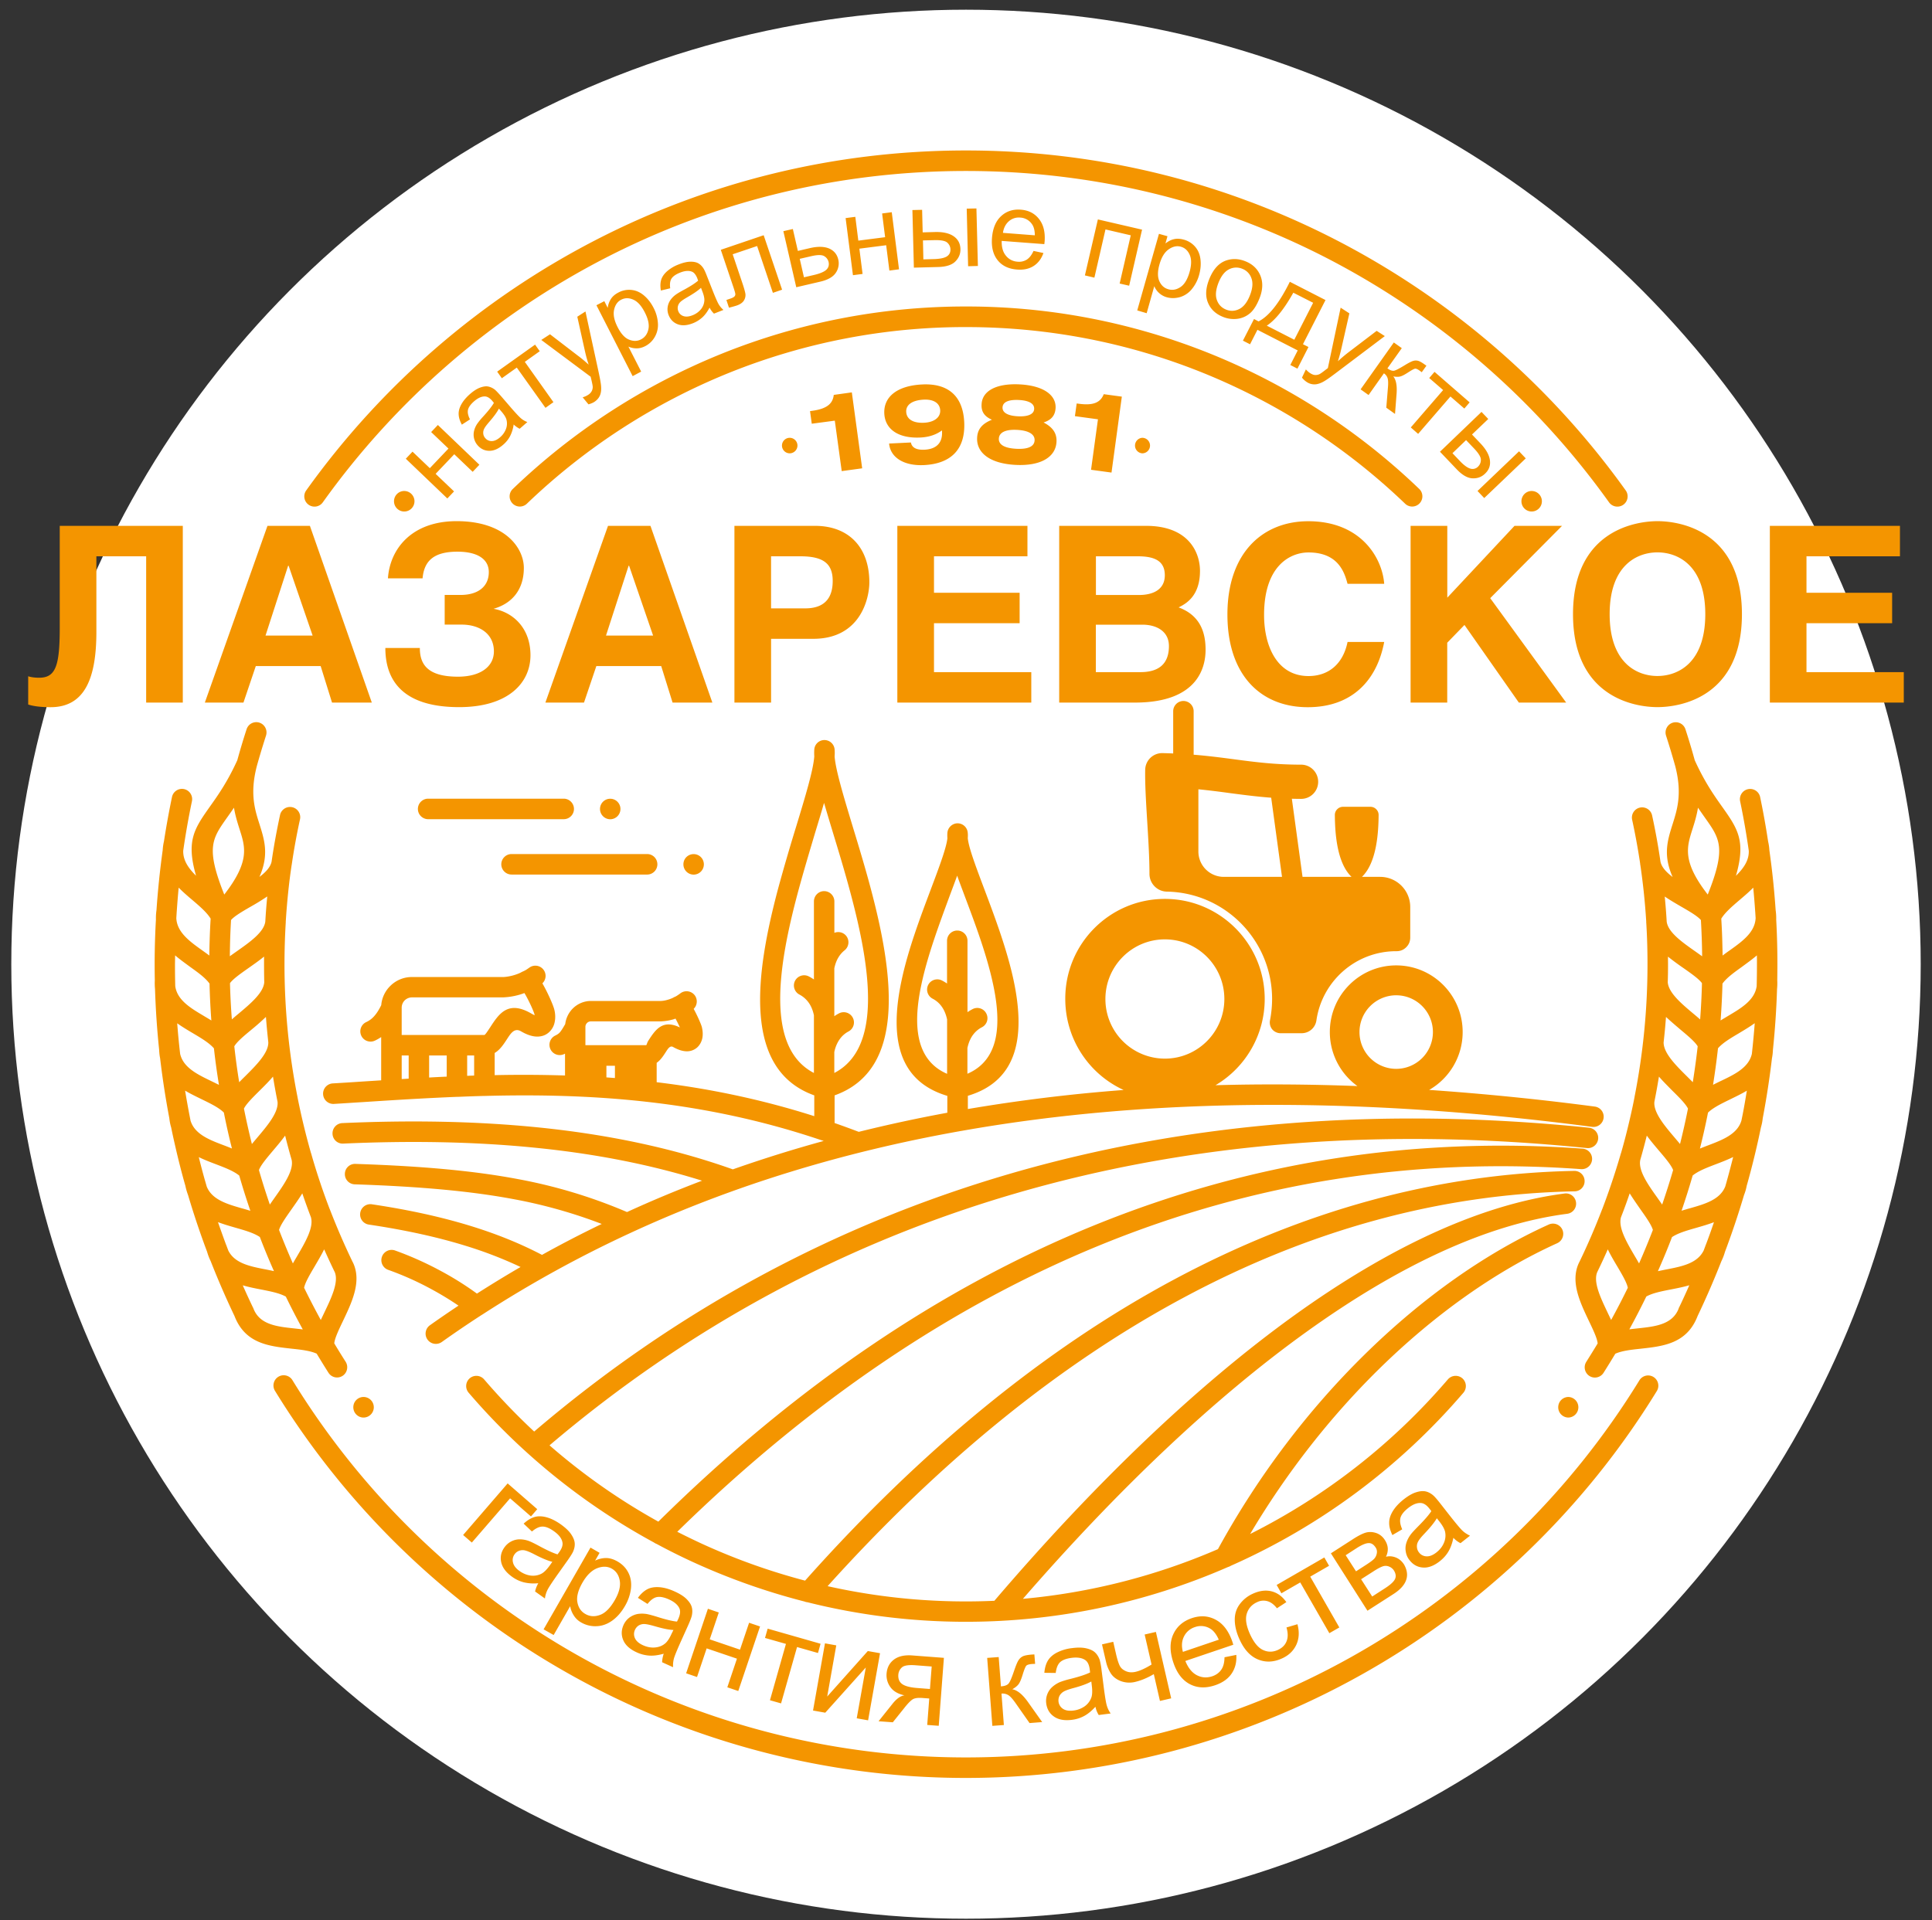
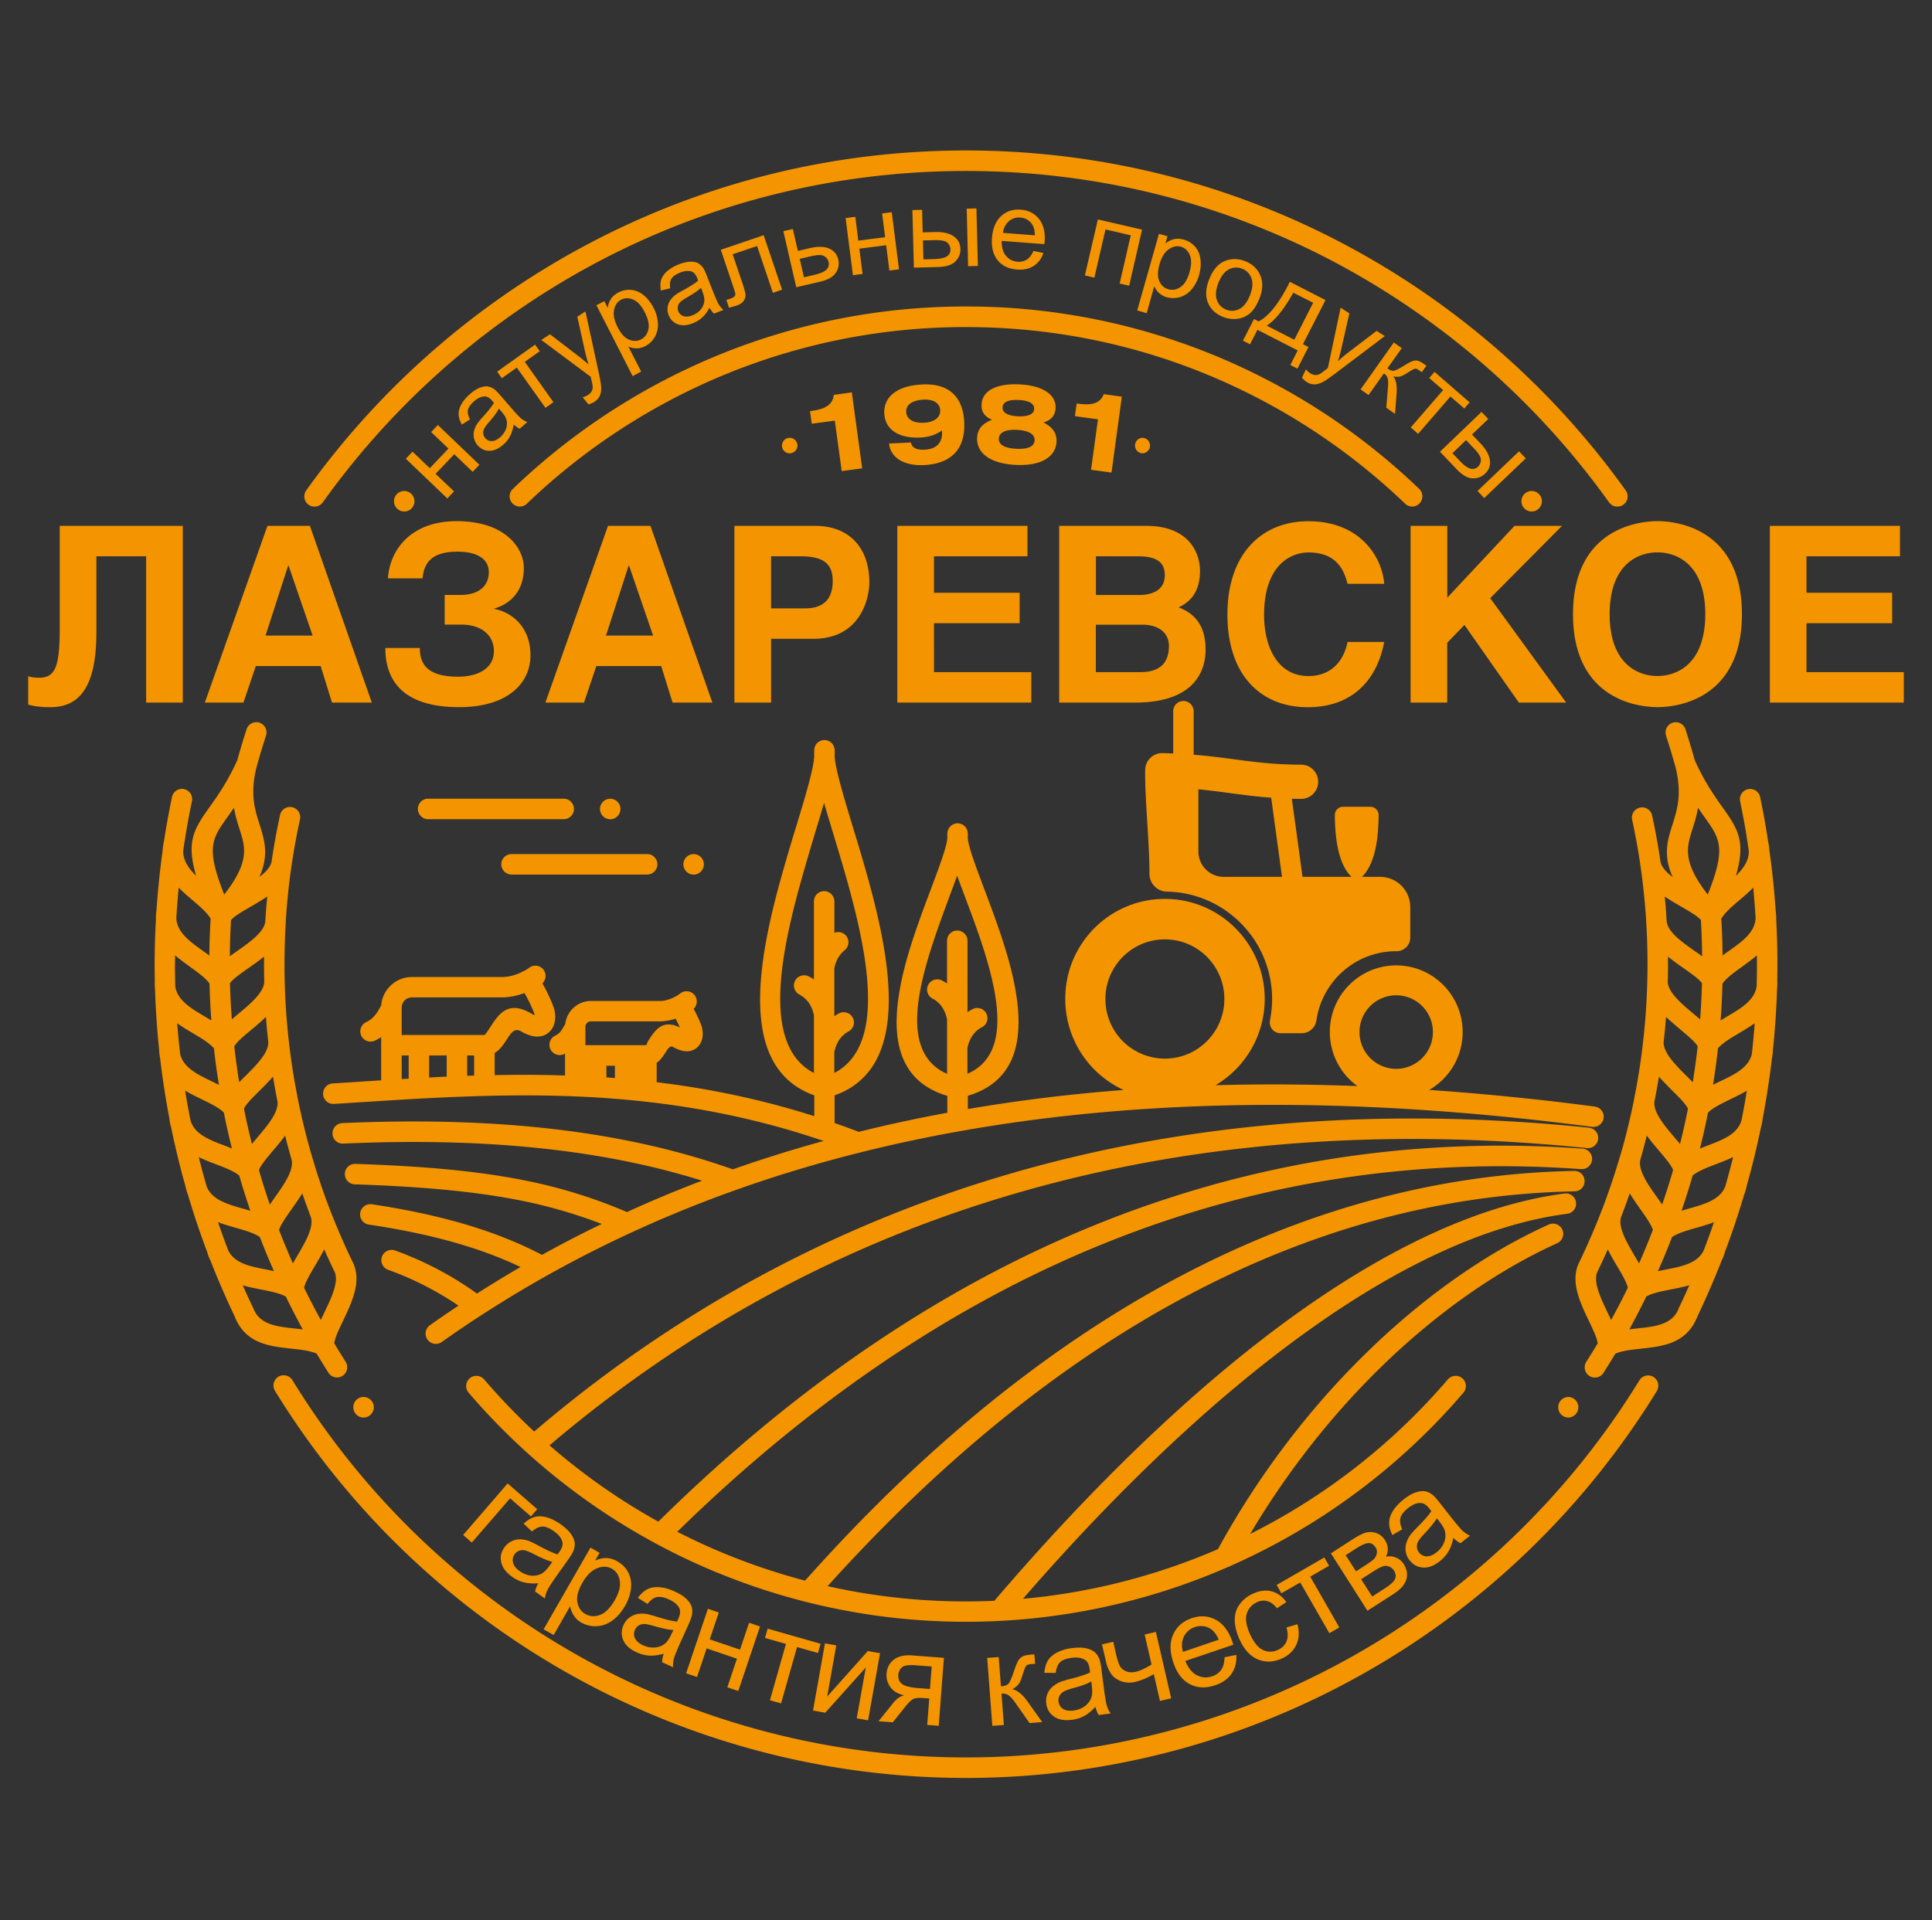
<svg xmlns="http://www.w3.org/2000/svg" width="170" height="169" viewBox="0 0 170 169" fill="none">
  <rect x="0" y="0" width="170" height="169" fill="#333333" stroke="none" />
-   <circle cx="85" cy="84.86" r="84.006" fill="#fff" />
  <path fill-rule="evenodd" clip-rule="evenodd" d="M24.02 101.271c.362-.425.737-.869 1.069-1.325.178.715.368 1.423.571 2.126.209.93-.682 2.193-1.48 3.32a84.05 84.05 0 0 0-.436.622 62.166 62.166 0 0 1-.928-2.926l-.03-.111c.153-.425.675-1.041 1.234-1.706Zm2.58 3.757c.24.703.491 1.399.755 2.089.276.905-.503 2.23-1.204 3.425-.129.221-.258.437-.38.653a67.739 67.739 0 0 1-1.217-2.945c.123-.437.59-1.096 1.088-1.805.325-.462.657-.93.958-1.417Zm2.843 6.906.013.025c.362.88-.301 2.273-.903 3.529-.11.234-.221.462-.326.684a72.237 72.237 0 0 1-1.468-2.834c.086-.449.492-1.145.934-1.891.282-.48.577-.979.83-1.491.3.666.601 1.325.92 1.978Zm-8.082 1.189c.528.154 1.08.265 1.627.369.811.161 1.61.315 2.162.623.473.973.97 1.934 1.493 2.889-.264-.037-.522-.062-.793-.093-1.48-.16-3.01-.326-3.55-1.749-.012-.043-.037-.08-.055-.117a68.33 68.33 0 0 1-.884-1.922Zm1.486-17.138c.4-.394.805-.8 1.173-1.231.123.739.252 1.472.4 2.205.104.93-.885 2.1-1.77 3.148-.165.197-.331.388-.485.579a67.503 67.503 0 0 1-.7-3.117c.197-.407.768-.974 1.382-1.584ZM19.18 107.56c.516.197 1.057.351 1.591.505.792.228 1.572.45 2.094.807a59.72 59.72 0 0 0 1.241 3c-.258-.055-.516-.111-.78-.16-1.32-.259-2.678-.523-3.237-1.651l-.153-.406a.754.754 0 0 0-.05-.124 109.69 109.69 0 0 1-.706-1.971Zm2.948-16.94A21.8 21.8 0 0 0 23.4 89.5c.055.745.129 1.49.209 2.236.018.936-1.063 2.014-2.027 2.975a24.55 24.55 0 0 0-.535.536 60.066 60.066 0 0 1-.43-3.16c.228-.4.848-.918 1.511-1.466Zm-4.637 11.218c.492.24 1.02.443 1.542.64.774.296 1.53.585 2.02.986l.037.129c.29.998.602 1.984.94 2.969-.252-.074-.504-.154-.762-.221-1.283-.37-2.61-.752-3.077-1.91l-.129-.45c-.006-.031-.018-.061-.03-.098a63.654 63.654 0 0 1-.54-2.045Zm-1.204-5.852c.473.283.977.523 1.48.77.744.363 1.475.714 1.93 1.158a61.07 61.07 0 0 0 .712 3.166c-.24-.099-.492-.197-.737-.29-1.253-.474-2.537-.967-2.905-2.156l-.105-.542a84.25 84.25 0 0 1-.375-2.106Zm3.95-9.456c.264-.37.92-.832 1.627-1.33.455-.321.928-.648 1.37-1.011v.66c0 .529.006 1.065.018 1.595-.067.936-1.228 1.903-2.278 2.784-.197.16-.387.326-.572.487a60.695 60.695 0 0 1-.165-3.185Zm-4.644 3.53c.449.32.934.61 1.413.893.706.419 1.4.831 1.818 1.312a62.32 62.32 0 0 0 .442 3.215 59.196 59.196 0 0 0-.712-.35c-1.198-.58-2.426-1.177-2.703-2.379a65.323 65.323 0 0 1-.258-2.692Zm4.736-9.087c.295-.344.989-.751 1.738-1.182a20.81 20.81 0 0 0 1.45-.894c-.074.74-.13 1.473-.172 2.206-.117.942-1.376 1.823-2.506 2.618-.21.148-.418.295-.615.437a89.9 89.9 0 0 1 .025-1.386 64.47 64.47 0 0 1 .08-1.799Zm-4.92 3.111c.418.358.878.684 1.327 1.017.67.48 1.326.948 1.701 1.466a64.1 64.1 0 0 0 .16 3.246c-.221-.142-.449-.27-.682-.413-1.142-.677-2.322-1.38-2.494-2.605a67.944 67.944 0 0 1-.024-1.94c.006-.253.006-.512.012-.77Zm.313-5.963c.387.395.811.758 1.241 1.122.627.535 1.24 1.065 1.572 1.607a57.25 57.25 0 0 0-.086 1.873c-.018.487-.024.942-.03 1.374-.21-.16-.43-.315-.645-.469-1.087-.776-2.205-1.583-2.26-2.827l.03-.48c0-.031.006-.056.006-.087.05-.702.105-1.41.172-2.113Zm5.374-5.088c.492 1.54.885 2.797-1.363 5.698-1.64-4.102-1.069-4.91.221-6.739.197-.277.412-.579.633-.905.123.726.32 1.355.51 1.946Zm4.588 2.97a56.74 56.74 0 0 1 .707-3.863.899.899 0 1 0-1.756-.382c-.29 1.35-.541 2.71-.738 4.078-.104.487-.522.93-1.069 1.343.854-1.947.455-3.222-.012-4.694-.393-1.232-.835-2.63-.233-5.002l.006-.025c.11-.406.246-.862.393-1.361.141-.462.283-.918.424-1.355a.905.905 0 0 0-.578-1.14.895.895 0 0 0-1.13.58 59.3 59.3 0 0 0-.816 2.722c-.86 1.897-1.708 3.092-2.377 4.035-1.4 1.983-2.15 3.037-1.253 6.135-.651-.64-1.155-1.337-1.13-2.205.208-1.454.466-2.908.767-4.355a.904.904 0 0 0-.694-1.066.898.898 0 0 0-1.062.702 76.196 76.196 0 0 0-.707 3.9 4.477 4.477 0 0 0-.11.77 77.033 77.033 0 0 0-.547 5.285 4.942 4.942 0 0 0-.049.831 69.461 69.461 0 0 0-.098 5.335c-.012.271-.006.53.018.77a73.93 73.93 0 0 0 .363 5.347c.012.265.037.517.086.751.208 1.769.479 3.524.81 5.274.031.295.086.56.16.806.105.512.215 1.023.332 1.528.276 1.214.577 2.421.921 3.616.061.296.141.561.233.807a73.329 73.329 0 0 0 1.677 4.996c.086.302.19.573.313.819a74.421 74.421 0 0 0 2.095 4.83c.94 2.439 3.022 2.661 5.03 2.883.823.086 1.628.178 2.205.437.338.561.682 1.121 1.038 1.682a.894.894 0 0 0 1.234.277.906.906 0 0 0 .277-1.244 62.591 62.591 0 0 1-1.001-1.621c.043-.455.393-1.188.767-1.971.78-1.638 1.653-3.456.897-5.1-.012-.025-.025-.056-.043-.08a62.962 62.962 0 0 1-1.99-4.59l-.018-.049-.031-.068a58.358 58.358 0 0 1-1.579-4.724l-.024-.087a.38.38 0 0 0-.03-.086 61.39 61.39 0 0 1-1.18-4.891l-.012-.074a60.128 60.128 0 0 1-1.137-11.655c0-1.195.037-2.39.105-3.573l.006-.08v-.086c.055-.887.129-1.774.221-2.649.08-.77.178-1.546.295-2.316l.012-.068c.006-.03.006-.055.012-.08Zm74.827-36.105a.685.685 0 0 0 .682-.684.685.685 0 0 0-.682-.683.685.685 0 0 0 0 1.367Zm-26.447 1.565 1.8-.246-.91-6.684-1.59.222c-.092.837-.694 1.238-1.916 1.404l-.172.025.153 1.108 2.027-.27.608 4.44Zm4.17-2.427c.105 1.207 1.272 1.983 3.072 1.897 2.425-.123 3.654-1.435 3.537-3.794-.117-2.286-1.413-3.42-3.71-3.302-2.21.11-3.396 1.102-3.322 2.562.067 1.386 1.253 2.206 3.187 2.107.768-.037 1.395-.259 1.886-.628l.006.104c.055.992-.497 1.54-1.523 1.596-.725.037-1.13-.173-1.216-.635l-1.916.093Zm1.505-2.79c-.03-.61.51-1.017 1.536-1.073.878-.043 1.418.308 1.455.937.031.604-.503 1.047-1.406 1.096-.97.05-1.554-.308-1.585-.96Zm7.542.695c-.86.351-1.265.826-1.302 1.584-.067 1.33 1.13 2.273 3.372 2.39 2.242.117 3.544-.697 3.612-2.027.037-.758-.32-1.275-1.136-1.706.694-.222 1.02-.623 1.056-1.276.055-1.14-1.081-1.97-3.163-2.075-2.082-.105-3.292.59-3.347 1.743-.044.647.24 1.078.908 1.367Zm.609 1.657c.03-.542.595-.819 1.615-.763 1.02.055 1.56.394 1.53.924-.025.542-.584.794-1.616.739-1.026-.056-1.554-.357-1.53-.9Zm.325-2.747c.025-.462.516-.69 1.425-.647.915.043 1.382.327 1.357.789-.018.45-.516.69-1.425.646-.909-.043-1.382-.332-1.357-.788Zm7.788 5.495 1.8.246.909-6.683-1.591-.216c-.307.782-.995 1.01-2.217.838l-.166-.019-.154 1.115 2.027.277-.608 4.442Zm-26.514-1.448a.685.685 0 0 1-.682-.684c0-.375.307-.683.681-.683.375 0 .682.308.682.683a.69.69 0 0 1-.681.684Zm83.627 30.622a.904.904 0 0 1 .701-1.066.897.897 0 0 1 1.062.702 69.76 69.76 0 0 1 .7 3.9c.062.27.099.523.111.77.123.88.233 1.755.325 2.636a76.3 76.3 0 0 1 .228 2.649c.043.296.055.573.049.832a70.11 70.11 0 0 1 .104 3.911c0 .475-.006.949-.012 1.423.012.271.006.53-.019.77a73.93 73.93 0 0 1-.362 5.347 4.741 4.741 0 0 1-.086.752 76.29 76.29 0 0 1-.811 5.273c-.03.295-.086.56-.159.807a71.668 71.668 0 0 1-1.253 5.143 4.267 4.267 0 0 1-.234.807 73.212 73.212 0 0 1-1.676 4.996 4.702 4.702 0 0 1-.314.819 74.017 74.017 0 0 1-2.094 4.83c-.94 2.439-3.022 2.661-5.036 2.883-.817.086-1.622.178-2.205.437a85.012 85.012 0 0 1-1.038 1.682.9.9 0 0 1-1.241.277.905.905 0 0 1-.276-1.244c.337-.536.675-1.078 1.001-1.62-.043-.456-.393-1.189-.768-1.972-.78-1.638-1.652-3.455-.89-5.1.012-.025.024-.056.042-.08a60.066 60.066 0 0 0 1.984-4.589l.019-.05.03-.067a63.725 63.725 0 0 0 1.585-4.725l.025-.086a.371.371 0 0 1 .03-.087c.301-1.035.565-2.082.805-3.129.135-.585.264-1.177.375-1.762l.012-.074a60.16 60.16 0 0 0 1.136-11.655c0-1.195-.031-2.39-.104-3.572l-.006-.08c0-.031-.007-.056 0-.087a62.137 62.137 0 0 0-.222-2.648 61.06 61.06 0 0 0-.294-2.317l-.013-.068c-.006-.024-.006-.055-.006-.08a60.757 60.757 0 0 0-.706-3.862.898.898 0 1 1 1.756-.382c.295 1.35.541 2.71.738 4.078.104.487.522.93 1.068 1.343-.86-1.947-.454-3.222.012-4.694.387-1.232.836-2.63.234-5.002l-.006-.025c-.111-.406-.246-.862-.393-1.36a104.66 104.66 0 0 0-.424-1.356.904.904 0 0 1 .577-1.14.897.897 0 0 1 1.13.58c.154.474.301.942.436 1.398.123.4.246.837.381 1.324.86 1.897 1.701 3.092 2.371 4.035 1.406 1.983 2.15 3.037 1.253 6.135.651-.64 1.161-1.336 1.13-2.205a66.78 66.78 0 0 0-.762-4.355Zm1.481 14.334c0-.258 0-.517-.007-.77-.417.358-.878.684-1.326 1.017-.67.48-1.327.948-1.701 1.466a64.13 64.13 0 0 1-.166 3.246c.221-.142.448-.27.681-.413 1.143-.677 2.322-1.38 2.494-2.605.018-.647.025-1.294.025-1.94Zm-.117-4.053-.031-.48c0-.031-.006-.056-.006-.087a79.14 79.14 0 0 0-.172-2.113c-.381.395-.817.758-1.241 1.122-.626.535-1.24 1.065-1.572 1.607.037.604.068 1.226.086 1.873.012.487.025.942.031 1.374.209-.16.424-.315.645-.469 1.087-.776 2.205-1.576 2.26-2.827Zm-1.253 17.833.111-.542c.135-.696.257-1.398.368-2.1-.473.283-.977.523-1.48.77-.743.363-1.474.714-1.935 1.158a62.252 62.252 0 0 1-.712 3.166c.245-.099.491-.197.743-.29 1.253-.48 2.543-.973 2.905-2.162Zm.921-5.876c.099-.9.185-1.8.252-2.705-.448.32-.934.61-1.406.894-.707.418-1.407.831-1.825 1.312a68.562 68.562 0 0 1-.436 3.215c.234-.117.467-.234.713-.35 1.191-.568 2.426-1.165 2.702-2.366Zm-6.387 22.281c.307-.635.595-1.276.884-1.922-.528.154-1.081.264-1.627.369-.811.16-1.61.314-2.156.622a66.884 66.884 0 0 1-1.493 2.889c.264-.037.522-.061.793-.092 1.48-.16 3.009-.326 3.55-1.749a.309.309 0 0 1 .049-.117Zm2.143-4.972.154-.406a.671.671 0 0 1 .049-.123c.246-.653.485-1.312.706-1.972-.516.198-1.056.352-1.591.506-.792.227-1.572.449-2.1.806a60.101 60.101 0 0 1-1.241 3c.258-.055.516-.11.78-.16 1.321-.258 2.684-.523 3.243-1.651Zm1.904-5.642.129-.45c.006-.031.012-.062.025-.098.19-.678.368-1.362.54-2.046-.497.241-1.019.444-1.541.641-.774.296-1.53.585-2.021.986l-.037.129a63.851 63.851 0 0 1-.94 2.969c.252-.074.504-.154.762-.222 1.29-.369 2.623-.751 3.083-1.909Zm-5.325-25.521a53.6 53.6 0 0 1 .172 2.205c.117.943 1.376 1.823 2.506 2.618.209.148.418.296.614.437a67.688 67.688 0 0 0-.11-3.19c-.295-.346-.989-.752-1.738-1.183-.473-.278-.977-.567-1.444-.887Zm.283 5.291.006.66c0 .529-.006 1.065-.025 1.595.074.936 1.229 1.903 2.279 2.784.196.16.387.327.571.487.08-1.06.135-2.126.16-3.191-.264-.37-.921-.832-1.628-1.33a24.973 24.973 0 0 1-1.363-1.005Zm-.172 5.304a56.31 56.31 0 0 1-.209 2.236c-.012.936 1.062 2.014 2.033 2.975.178.179.362.358.534.536.166-1.047.313-2.1.43-3.16-.233-.394-.847-.912-1.511-1.466-.424-.363-.866-.733-1.277-1.121Zm-.621 5.255a62.803 62.803 0 0 1-.399 2.205c-.104.93.878 2.1 1.769 3.148.166.197.332.388.485.579a66.22 66.22 0 0 0 .7-3.117c-.196-.407-.767-.98-1.382-1.584-.386-.394-.798-.8-1.173-1.231Zm-1.068 5.192a61.665 61.665 0 0 1-.571 2.126c-.209.93.681 2.193 1.486 3.32.147.209.295.419.436.622.332-.967.645-1.947.933-2.926l.031-.111c-.159-.425-.675-1.041-1.24-1.7-.363-.431-.737-.869-1.075-1.33Zm-1.505 5.082c-.24.703-.491 1.399-.762 2.089-.276.905.504 2.23 1.204 3.425.135.221.258.437.381.653.43-.974.835-1.959 1.216-2.945-.123-.437-.583-1.096-1.087-1.805-.319-.462-.651-.93-.952-1.417Zm-1.929 4.928a54.496 54.496 0 0 1-.915 1.978l-.012.025c-.369.88.301 2.273.897 3.529.11.234.221.462.325.684a64.998 64.998 0 0 0 1.468-2.834c-.086-.449-.491-1.145-.933-1.891-.289-.48-.578-.979-.83-1.491Zm7.432-36.923c-.485 1.54-.884 2.797 1.364 5.698 1.639-4.102 1.068-4.91-.228-6.739-.196-.277-.405-.579-.632-.905-.117.726-.314 1.355-.504 1.946Zm-12.622 34.737a.906.906 0 0 1 1.192.449.908.908 0 0 1-.448 1.195c-5.289 2.391-10.736 6.197-15.773 11.162-4.133 4.078-7.99 8.939-11.252 14.433a55.934 55.934 0 0 0 17.4-13.607.908.908 0 0 1 1.272-.099.908.908 0 0 1 .098 1.269 57.715 57.715 0 0 1-20.471 15.234.948.948 0 0 1-.252.111 57.557 57.557 0 0 1-23.044 4.817 57.35 57.35 0 0 1-13.954-1.719.835.835 0 0 1-.246-.061 58.12 58.12 0 0 1-9.876-3.499 55.265 55.265 0 0 1-3.145-1.571 1.029 1.029 0 0 1-.24-.129 57.734 57.734 0 0 1-16.306-13.183.901.901 0 0 1 .098-1.269.9.9 0 0 1 1.265.099 57.48 57.48 0 0 0 4.404 4.589c12.425-10.608 26.429-18.184 41.839-22.681 15.625-4.553 32.681-5.932 50.977-4.06a.9.9 0 0 1 .805.986.902.902 0 0 1-.983.807c-18.075-1.848-34.904-.493-50.302 3.998-15.084 4.398-28.805 11.809-40.985 22.164a55.496 55.496 0 0 0 9.575 6.714c11.977-11.821 24.783-20.55 38.32-26.063 13.635-5.55 28.001-7.848 43.005-6.764a.902.902 0 0 1 .835.967.908.908 0 0 1-.958.838c-14.728-1.066-28.824 1.189-42.2 6.634-13.169 5.366-25.643 13.83-37.337 25.281.688.351 1.376.684 2.076 1.011a55.965 55.965 0 0 0 9.17 3.289c10.207-11.47 21.06-20.377 32.41-26.47 11.308-6.067 23.106-9.351 35.267-9.591a.895.895 0 0 1 .915.881.891.891 0 0 1-.878.918c-11.866.234-23.401 3.443-34.456 9.382-10.926 5.864-21.392 14.396-31.275 25.367a55.688 55.688 0 0 0 14.674 1.287c8.721-10.207 17.7-18.868 26.416-25.139 8.273-5.945 16.337-9.751 23.763-10.706a.894.894 0 0 1 1.001.782.896.896 0 0 1-.78 1.004c-7.106.918-14.894 4.608-22.94 10.392-8.224 5.908-16.688 13.984-24.948 23.495a55.793 55.793 0 0 0 17.16-4.374c3.587-6.554 8.015-12.302 12.812-17.033 5.202-5.137 10.828-9.067 16.3-11.537Zm1.726 15.178a.906.906 0 0 1 0 1.811.9.9 0 0 1-.896-.905.9.9 0 0 1 .896-.906Zm-106.02 0a.9.9 0 0 0-.898.906c0 .499.406.905.897.905a.905.905 0 0 0 0-1.811Zm112.279-1.485a.9.9 0 0 1 1.529.949 71.459 71.459 0 0 1-25.98 24.967 71.207 71.207 0 0 1-34.818 9.098 71.131 71.131 0 0 1-34.819-9.098 71.507 71.507 0 0 1-25.98-24.967.9.9 0 0 1 1.53-.949 69.635 69.635 0 0 0 25.322 24.345 69.434 69.434 0 0 0 67.893 0 69.68 69.68 0 0 0 25.323-24.345ZM37.673 72.097a.904.904 0 0 1-.902-.9c0-.499.405-.905.902-.905h11.928c.498 0 .903.406.903.905a.9.9 0 0 1-.903.9H37.673Zm7.34 4.872a.904.904 0 0 1-.903-.899c0-.499.406-.905.903-.905h11.934a.9.9 0 0 1 .896.905.9.9 0 0 1-.896.9H45.013Zm8.685-6.67c.497 0 .896.406.896.898a.904.904 0 0 1-.896.906.906.906 0 0 1-.903-.906.9.9 0 0 1 .903-.899Zm7.34 4.872c.497 0 .896.406.896.899a.904.904 0 0 1-.897.906.906.906 0 0 1-.903-.906c0-.499.4-.9.903-.9Zm-16.369 55.385 2.604 2.267-.553.64-1.836-1.595-3.366 3.893-.767-.665 3.918-4.54Zm2.696 8.784a3.82 3.82 0 0 1-1.277-.08 3.027 3.027 0 0 1-1.026-.487c-.534-.382-.853-.807-.958-1.275-.104-.468-.012-.899.276-1.306.172-.24.381-.419.627-.542.252-.123.504-.179.768-.172.264.006.522.055.786.154.19.074.467.209.823.4.725.394 1.283.653 1.676.77.08-.111.136-.179.154-.209.24-.333.332-.629.27-.881-.073-.339-.325-.653-.743-.949-.387-.277-.725-.413-1.007-.407-.283 0-.59.148-.928.432l-.73-.69c.319-.296.638-.487.958-.585.32-.093.681-.081 1.08.03.4.111.811.321 1.23.616.417.302.724.586.914.875.19.283.295.542.313.782.019.234-.03.487-.147.752-.074.16-.24.425-.497.788l-.78 1.097c-.547.77-.873 1.263-.983 1.497-.11.228-.184.474-.215.733l-.866-.616c.049-.234.141-.474.282-.727Zm1.235-1.885c-.387-.092-.91-.308-1.572-.653-.375-.197-.658-.308-.842-.351a.906.906 0 0 0-.516.037.83.83 0 0 0-.393.308.847.847 0 0 0-.135.727c.061.265.252.517.577.745.32.228.651.357.995.401.344.036.664-.025.952-.179.221-.123.461-.37.719-.727l.215-.308Zm-.768 5.944 4.127-7.195.799.462-.393.684a2.28 2.28 0 0 1 .983-.228c.313.006.638.105.976.296.442.253.768.591.977 1.016.209.419.276.894.215 1.405a4.036 4.036 0 0 1-.529 1.515c-.307.53-.669.955-1.105 1.269-.436.314-.897.481-1.388.499a2.463 2.463 0 0 1-1.34-.32 1.785 1.785 0 0 1-.675-.641 2.036 2.036 0 0 1-.307-.801l-1.455 2.538-.885-.499Zm3.415-4.102c-.38.665-.528 1.238-.442 1.712.086.475.32.826.706 1.041.387.222.817.253 1.284.08.467-.166.896-.603 1.296-1.293.38-.659.528-1.232.442-1.719-.08-.486-.313-.831-.688-1.053-.375-.216-.804-.234-1.29-.049-.491.191-.927.616-1.308 1.281Zm7.155 6.246c-.473.136-.896.191-1.271.166a3.115 3.115 0 0 1-1.1-.283c-.595-.271-.994-.622-1.185-1.066-.19-.437-.184-.887.019-1.342a1.68 1.68 0 0 1 .515-.653c.222-.161.461-.265.713-.315.258-.043.522-.043.805 0 .202.037.497.117.884.234.786.253 1.382.395 1.787.432.062-.124.099-.204.117-.241.166-.375.203-.677.098-.917-.141-.315-.448-.579-.915-.789-.436-.197-.792-.265-1.069-.209-.276.055-.552.258-.823.603l-.847-.536c.258-.351.534-.603.829-.757.295-.154.651-.21 1.069-.179.411.031.853.154 1.326.37.467.209.823.437 1.063.677.24.247.393.475.454.709.062.228.062.48 0 .764-.043.172-.153.462-.337.874l-.553 1.226c-.387.856-.614 1.411-.682 1.657a2.432 2.432 0 0 0-.074.764l-.964-.437c.006-.228.05-.481.141-.752Zm.854-2.088c-.4-.012-.952-.129-1.67-.339-.406-.117-.707-.179-.891-.185a.93.93 0 0 0-.498.13.891.891 0 0 0-.325.382.864.864 0 0 0 0 .739c.11.246.35.456.706.616.356.16.706.228 1.057.197.35-.031.645-.148.896-.357.197-.167.381-.45.565-.857l.16-.326Zm3.034-1.867.958.327-.798 2.365 2.665.906.799-2.366.964.327-1.916 5.679-.964-.326.847-2.52-2.665-.905-.848 2.519-.958-.326 1.916-5.68Zm5.258 1.75 4.655 1.33-.227.814-1.843-.524-1.406 4.959-.977-.277 1.407-4.959-1.843-.524.234-.819Zm5.042 1.293.995.179-.798 4.503 3.574-4.004 1.075.191-1.05 5.907-1.001-.178.798-4.472-3.568 3.979-1.075-.191 1.05-5.914Zm10.466 1.276-.455 5.981-1.013-.074.178-2.328-.583-.044c-.357-.03-.62 0-.805.081-.178.08-.46.351-.83.825l-.988 1.232-1.253-.092 1.216-1.522c.369-.468.725-.715 1.063-.758-.572-.123-.983-.363-1.24-.727a1.773 1.773 0 0 1-.333-1.201c.043-.517.258-.924.645-1.219.393-.296.934-.419 1.628-.364l2.77.21Zm-1.075.763-1.437-.11c-.602-.044-.995.018-1.185.19a.945.945 0 0 0-.314.641c-.024.357.08.628.326.813.245.185.688.308 1.339.358l1.118.086.153-1.978Zm4.883-.757 1.013-.074.197 2.581c.325-.025.546-.105.663-.24.123-.13.283-.506.492-1.122.165-.486.3-.813.411-.967a.921.921 0 0 1 .405-.338c.16-.062.418-.111.768-.136l.203-.012.067.831-.282.013c-.264.024-.43.074-.504.16-.073.086-.178.345-.307.764-.123.406-.24.683-.356.844-.117.16-.301.308-.559.455.442.081.903.456 1.376 1.122l1.253 1.767-1.112.087-1.234-1.762c-.252-.357-.461-.591-.633-.696a.974.974 0 0 0-.602-.136l.209 2.766-1.014.074-.454-5.981Zm9.526 4.299c-.332.364-.663.635-.995.814a3.004 3.004 0 0 1-1.087.338c-.651.08-1.173-.012-1.566-.289-.393-.271-.615-.659-.682-1.152a1.654 1.654 0 0 1 .547-1.466 2.53 2.53 0 0 1 .681-.425 7.68 7.68 0 0 1 .879-.265c.798-.197 1.382-.394 1.75-.573a4.283 4.283 0 0 0-.03-.265c-.05-.406-.185-.684-.394-.825-.288-.197-.681-.259-1.191-.197-.473.061-.811.191-1.02.381-.209.198-.331.512-.387.949l-1-.012c.036-.431.14-.795.312-1.078.172-.284.443-.524.817-.715a3.88 3.88 0 0 1 1.32-.382c.504-.067.928-.055 1.26.025.331.08.583.197.755.363.172.161.307.376.406.647a6.4 6.4 0 0 1 .165.924l.172 1.337c.117.936.215 1.521.29 1.768.073.246.183.474.337.69l-1.05.135a2.212 2.212 0 0 1-.29-.727Zm-.362-2.223c-.35.197-.879.394-1.597.585-.406.111-.694.215-.854.314a.952.952 0 0 0-.356.376.915.915 0 0 0-.08.499.883.883 0 0 0 .387.628c.227.154.534.203.927.154a2.146 2.146 0 0 0 1.001-.382 1.62 1.62 0 0 0 .578-.776c.08-.24.092-.585.037-1.023l-.043-.375Zm.94-3.265.988-.228.252 1.103c.11.474.221.813.326 1.016.104.203.282.357.54.468.252.111.54.13.872.049.375-.086.835-.301 1.382-.634l-.608-2.643.989-.228 1.345 5.846-.989.228-.54-2.359c-.566.332-1.112.56-1.64.684a2.16 2.16 0 0 1-1.253-.068c-.387-.148-.682-.37-.879-.665a3.258 3.258 0 0 1-.43-1.035l-.356-1.534Zm10.778 1.133 1.038-.209c.043.634-.098 1.183-.411 1.645-.313.462-.799.807-1.456 1.028-.823.278-1.566.247-2.223-.098-.657-.345-1.143-.98-1.45-1.904-.319-.955-.325-1.774-.012-2.47.313-.69.86-1.17 1.64-1.435.755-.253 1.462-.21 2.113.148.651.351 1.136.998 1.455 1.934.019.055.043.148.08.259l-4.219 1.429c.245.61.583 1.028 1.007 1.25.43.222.878.253 1.351.099.35-.117.62-.314.805-.585.184-.265.276-.635.282-1.091Zm-3.66-.474 3.157-1.072c-.203-.462-.449-.782-.725-.955a1.552 1.552 0 0 0-1.376-.154 1.61 1.61 0 0 0-.958.82c-.203.4-.233.85-.098 1.361Zm9.114-2.15.965-.283c.178.671.147 1.269-.099 1.805-.252.536-.669.942-1.265 1.207-.743.339-1.449.363-2.125.08-.676-.283-1.216-.881-1.621-1.786-.265-.592-.4-1.152-.406-1.682-.006-.53.141-.992.442-1.392a2.89 2.89 0 0 1 1.149-.918c.59-.271 1.142-.339 1.652-.209.51.129.946.449 1.296.948l-.829.542c-.252-.326-.528-.536-.829-.622a1.267 1.267 0 0 0-.909.08c-.467.21-.768.548-.915 1.017-.142.468-.05 1.059.276 1.786.332.733.712 1.201 1.142 1.404.43.204.872.204 1.321 0 .362-.166.62-.412.755-.745.142-.333.142-.745 0-1.232Zm-.866-3.739 4.195-2.421.418.733-1.658.955 2.561 4.472-.879.505-2.561-4.466-1.658.955-.418-.733Zm4.773-2.784 1.965-1.263c.479-.308.866-.499 1.155-.573.282-.068.583-.049.884.055.307.111.559.315.749.616.154.241.24.487.252.727.012.247-.037.493-.16.739.289-.073.578-.049.873.068.294.117.534.327.724.622.277.499.332.961.166 1.393-.159.431-.534.837-1.124 1.213l-2.266 1.454-3.218-5.051Zm2.211 1.583.909-.585c.362-.235.595-.413.706-.536a.954.954 0 0 0 .215-.469.675.675 0 0 0-.111-.517c-.172-.265-.38-.394-.632-.376-.252.013-.608.167-1.063.462l-.933.604.909 1.417Zm1.425 2.217 1.117-.72c.479-.308.774-.579.885-.807.11-.228.08-.481-.092-.764a.904.904 0 0 0-.443-.351.762.762 0 0 0-.571 0c-.19.067-.473.221-.841.462l-1.032.659.977 1.521Zm7.143-5.168c-.099.487-.246.887-.437 1.207-.19.321-.442.604-.755.851-.516.406-1.013.597-1.486.56-.473-.031-.866-.246-1.173-.641a1.555 1.555 0 0 1-.338-.757 1.6 1.6 0 0 1 .055-.783c.08-.252.203-.486.369-.714.122-.166.331-.388.614-.678.583-.585.989-1.047 1.21-1.392a3.829 3.829 0 0 0-.16-.209c-.252-.327-.51-.493-.762-.505-.344-.025-.718.129-1.117.443-.375.296-.602.585-.676.856-.074.278-.025.61.154 1.017l-.866.505c-.191-.394-.289-.752-.283-1.09 0-.333.111-.678.332-1.035.221-.352.534-.69.939-1.011.4-.314.768-.529 1.094-.628.325-.105.602-.129.835-.08.233.049.461.166.676.351.135.117.337.351.614.702l.829 1.06c.583.739.964 1.195 1.155 1.367.19.173.405.308.638.419l-.835.659a2.182 2.182 0 0 1-.626-.474Zm-1.456-1.719c-.203.345-.553.789-1.069 1.331-.295.308-.485.542-.571.708a.843.843 0 0 0-.111.506.845.845 0 0 0 .185.468.85.85 0 0 0 .657.338c.27.013.559-.098.872-.344.307-.241.528-.524.663-.851.136-.32.166-.646.099-.967-.056-.246-.221-.548-.492-.893l-.233-.296Zm-90.863-90.41c.497 0 .903.406.903.905a.9.9 0 0 1-1.8 0 .9.9 0 0 1 .897-.906ZM5.257 46.28v8.975c0 3.364-.363 4.392-1.818 4.392-.43 0-.768-.061-.959-.129v2.489c.553.172 1.241.234 1.966.234 3.052 0 4.035-2.612 4.035-6.64V48.96h4.38v12.874h3.224V46.28H5.257Zm18.278 0-5.51 15.554h3.397l1.087-3.215h5.706l1.001 3.215h3.501L27.269 46.28h-3.734Zm1.818 3.511h.043l2.113 6.148h-4.146l1.99-6.148Zm11.83 1.115c.128-1.478.914-2.353 3.07-2.353 1.708 0 2.758.622 2.758 1.799 0 1.263-.94 2.008-2.475 2.008h-1.407v2.612h1.493c1.56 0 2.837.794 2.837 2.353 0 1.374-1.222 2.23-3.163 2.23-2.752 0-3.353-1.158-3.353-2.526h-3.035c0 2.526 1.198 5.206 6.492 5.206 4.355 0 6.278-2.163 6.278-4.565 0-2.42-1.56-3.795-3.25-4.09 1.579-.45 2.666-1.633 2.666-3.598 0-1.737-1.621-4.115-5.915-4.115-3.973 0-5.871 2.464-6.043 5.033h3.046v.006ZM53.5 46.28l-5.51 15.554h3.397l1.087-3.215h5.706l1.001 3.215h3.501L57.235 46.28h-3.734Zm1.812 3.511h.043l2.113 6.148h-4.146l1.99-6.148Zm12.536 6.431h3.715c4.165 0 4.932-3.579 4.932-4.97 0-3.062-1.793-4.972-4.784-4.972h-7.088v15.554h3.225v-5.612Zm0-7.262h2.585c2.009 0 2.838.64 2.838 2.162 0 .967-.276 2.42-2.414 2.42h-3.01V48.96Zm11.11-2.68v15.554h11.787v-2.68h-8.562V54.85h7.536v-2.68h-7.536v-3.21h8.224v-2.68H78.959Zm14.243 15.554h6.664c5.724 0 6.216-3.32 6.216-4.65 0-1.522-.467-3.02-2.371-3.727.639-.32 1.879-.986 1.879-3.216 0-1.583-.964-3.961-4.741-3.961h-7.647v15.554Zm3.225-6.856h4.103c1.173 0 2.327.536 2.327 1.885 0 1.583-.915 2.291-2.499 2.291h-3.931v-4.176Zm0-6.018h3.697c1.474 0 2.371.406 2.371 1.669 0 1.244-1.001 1.737-2.285 1.737h-3.777V48.96h-.006Zm25.372 2.42c-.172-2.291-2.051-5.507-6.682-5.507-3.993 0-7.113 2.766-7.113 8.206 0 5.353 2.948 8.162 7.07 8.162 3.887 0 6.086-2.353 6.725-5.742h-3.225c-.386 1.91-1.646 3-3.439 3-2.733 0-3.906-2.593-3.906-5.377 0-4.386 2.346-5.501 3.906-5.501 2.666 0 3.181 1.817 3.439 2.76h3.225Zm5.546-5.1h-3.224v15.554h3.224v-5.267l1.517-1.564 4.785 6.831h4.164l-6.683-9.19 6.32-6.364h-4.182l-5.915 6.32v-6.32h-.006Zm11.068 7.774c0 7.281 5.38 8.18 7.431 8.18 2.052 0 7.432-.899 7.432-8.18s-5.38-8.187-7.432-8.187c-2.051.007-7.431.906-7.431 8.187Zm3.224 0c0-4.349 2.457-5.44 4.207-5.44 1.751 0 4.208 1.091 4.208 5.44s-2.457 5.44-4.208 5.44c-1.75.005-4.207-1.091-4.207-5.44Zm14.096-7.774v15.554h11.786v-2.68h-8.562V54.85h7.536v-2.68h-7.536v-3.21h8.224v-2.68h-11.448ZM112.69 90.934h1.836c.663 0 1.216-.48 1.308-1.133.498-3.444 3.452-6.086 7.02-6.086h.031c.332 0 .62-.117.854-.352.233-.234.35-.517.35-.856v-2.686a2.65 2.65 0 0 0-2.647-2.648h-1.603c1.314-1.263 1.455-3.943 1.468-5.44a.7.7 0 0 0-.209-.51.705.705 0 0 0-.516-.216h-2.402a.706.706 0 0 0-.516.215.699.699 0 0 0-.208.511c.012 1.497.153 4.183 1.468 5.44h-4.312l-.94-6.875c.264.006.541.012.817.012a1.5 1.5 0 0 0 1.499-1.503c0-.831-.67-1.509-1.499-1.509-2.309 0-4.047-.228-5.859-.468-1.124-.148-2.279-.302-3.599-.407v-3.825a.905.905 0 0 0-.897-.905.905.905 0 0 0-.903.905v3.715a42.621 42.621 0 0 0-.94-.031 1.493 1.493 0 0 0-1.523 1.472c-.049 2.427.375 6.277.375 9.154 0 .85.682 1.552 1.535 1.564 5.129.093 9.256 4.294 9.256 9.456a9.92 9.92 0 0 1-.184 1.867.97.97 0 0 0 .196.8.975.975 0 0 0 .744.34Zm.116-13.761h-5.134a2.234 2.234 0 0 1-2.224-2.23v-5.477c.995.099 1.91.216 2.807.34 1.179.153 2.334.307 3.599.4l.952 6.967Zm10.048 10.422a3.235 3.235 0 0 0-3.23 3.24 3.234 3.234 0 0 0 3.23 3.235 3.235 3.235 0 0 0 3.231-3.234c0-1.793-1.45-3.24-3.231-3.24ZM102.5 82.674c-2.887 0-5.233 2.347-5.233 5.248a5.237 5.237 0 0 0 5.233 5.248c2.887 0 5.233-2.347 5.233-5.248 0-2.901-2.346-5.248-5.233-5.248Zm-32.306-4.078c-1.744 6.523-2.838 13.632 1.425 15.837v-5.076c-.117-.566-.332-.973-.572-1.256a2.305 2.305 0 0 0-.7-.567.903.903 0 0 1-.393-1.208.903.903 0 0 1 1.21-.394c.141.074.295.16.455.271v-6.868c0-.5.405-.906.896-.906.498 0 .903.407.903.906V82.1a.9.9 0 0 1 1.044.27.91.91 0 0 1-.147 1.27 2.28 2.28 0 0 0-.522.591c-.16.253-.295.58-.38.992v4.213c.159-.11.312-.203.454-.27a.9.9 0 0 1 .817 1.602 2.205 2.205 0 0 0-.7.566c-.234.29-.455.69-.572 1.256v1.842c4.263-2.205 3.17-9.314 1.425-15.837-.51-1.916-1.05-3.684-1.542-5.304-.282-.93-.546-1.811-.786-2.63-.233.819-.503 1.7-.786 2.63-.479 1.614-1.013 3.388-1.53 5.304Zm10.896 7.983c-.756 3.493-.602 6.696 2.247 7.928v-4.786c-.122-.567-.331-.967-.57-1.257a2.237 2.237 0 0 0-.7-.567.908.908 0 0 1-.394-1.213.898.898 0 0 1 1.204-.394c.141.073.295.16.454.27v-3.763a.9.9 0 0 1 1.8 0v6.283c.16-.11.313-.197.454-.271a.89.89 0 0 1 1.204.394.894.894 0 0 1-.393 1.208 2.23 2.23 0 0 0-.7.566c-.24.284-.448.69-.571 1.257v2.267c2.856-1.232 3.003-4.435 2.248-7.928-.553-2.575-1.585-5.31-2.457-7.632-.246-.66-.485-1.288-.694-1.873-.209.585-.448 1.213-.694 1.873-.854 2.328-1.886 5.07-2.438 7.638Zm-35.519 1.004a6.02 6.02 0 0 1-1.198.191c-.03 0-.067.006-.11.006h-8.015a.926.926 0 0 0-.64.265.917.917 0 0 0-.263.635v2.408h7.272c.073 0 .288-.332.516-.677.761-1.17 1.56-2.403 3.611-1.214.123.068.221.123.301.154l-.018-.092c-.099-.333-.461-1.128-.805-1.731l-.08-.13c-.172.068-.362.13-.571.185Zm13.586 2.156c-.27.074-.596.13-.94.148-.037.006-.074.006-.11.006h-6.124a.469.469 0 0 0-.332.142.471.471 0 0 0-.14.333v1.62h5.337c.06 0 .073-.204.214-.42.602-.923 1.229-1.89 2.764-1.139-.11-.246-.252-.53-.387-.782a1.885 1.885 0 0 1-.282.092ZM35.96 94.932v-2.039h-.614v2.076l.614-.037Zm3.347-.178v-1.86H37.76v1.94c.515-.031 1.025-.056 1.547-.08Zm2.414-.093v-1.768h-.614v1.793c.203-.013.411-.019.614-.025Zm12.388.216v-1.078h-.75v1.022l.75.056Zm48.392-15.764c4.846 0 8.783 3.942 8.783 8.803a8.814 8.814 0 0 1-4.33 7.595c4.09-.117 8.255-.086 12.486.074a5.867 5.867 0 0 1-2.426-4.755c0-3.24 2.617-5.865 5.841-5.865 3.225 0 5.847 2.624 5.847 5.864a5.862 5.862 0 0 1-2.948 5.095 236.5 236.5 0 0 1 14.575 1.466.898.898 0 0 1 .774 1.01.9.9 0 0 1-1.007.776c-19.876-2.612-38.449-2.66-55.437.345l-.227.037a.18.18 0 0 1-.062.013c-10.183 1.823-19.789 4.743-28.756 8.876-.03.013-.061.031-.092.043a104.743 104.743 0 0 0-13.076 7.202l-.043.024a96.758 96.758 0 0 0-3.532 2.396.902.902 0 0 1-1.038-1.478c.83-.591 1.67-1.164 2.512-1.725a27.66 27.66 0 0 0-2.383-1.447 26.66 26.66 0 0 0-3.802-1.701.904.904 0 0 1 .602-1.706 29.37 29.37 0 0 1 4.054 1.817 27.37 27.37 0 0 1 3.15 1.978c1.266-.807 2.543-1.59 3.84-2.341a36.18 36.18 0 0 0-4.859-1.873c-2.432-.751-5.227-1.374-8.494-1.86a.898.898 0 0 1-.756-1.023.9.9 0 0 1 1.02-.764c3.347.499 6.234 1.146 8.764 1.929 2.347.726 4.386 1.57 6.21 2.525a99.234 99.234 0 0 1 5.257-2.723 43.884 43.884 0 0 0-7.677-2.168c-3.685-.696-8.107-1.121-14.059-1.318a.896.896 0 0 1-.866-.93.89.89 0 0 1 .921-.869c6.056.197 10.564.628 14.336 1.343a45.26 45.26 0 0 1 9.569 2.895c2.162-.992 4.36-1.909 6.602-2.76-4.692-1.472-9.593-2.383-14.507-2.882-5.78-.592-11.584-.629-17.074-.382a.893.893 0 0 1-.934-.863.901.901 0 0 1 .86-.942c5.565-.247 11.448-.21 17.326.388 5.792.591 11.572 1.737 17.038 3.684a119.12 119.12 0 0 1 7.997-2.501l-.21-.068c-.024-.006-.054-.019-.08-.025-10.477-3.53-20.366-4.109-29.523-3.868h-.05c-.785.018-1.56.049-2.333.08h-.086c-1.087.043-2.168.098-3.237.154-.037.006-.067.006-.104.006-1.671.092-3.317.197-4.932.302-.811.049-1.61.105-2.543.16a.901.901 0 0 1-.952-.85.906.906 0 0 1 .848-.955 259.29 259.29 0 0 0 2.53-.16l1.732-.111v-3.807a4.013 4.013 0 0 1-.553.314.9.9 0 1 1-.762-1.632 2.1 2.1 0 0 0 .744-.573c.209-.24.393-.548.577-.918a2.682 2.682 0 0 1 .786-1.682 2.689 2.689 0 0 1 1.91-.794h8.065c.282-.013.552-.068.798-.13.363-.098.633-.215.768-.29.049-.03.104-.055.166-.08.049-.024.116-.055.184-.092.11-.061.24-.154.38-.252a.9.9 0 0 1 1.124 1.398l.056.105c.4.702.835 1.681.964 2.107.105.345.148.788.062 1.188a1.616 1.616 0 0 1-.473.881c-.277.265-.645.42-1.118.407-.38-.012-.835-.148-1.37-.462-.57-.333-.896.166-1.203.634-.326.505-.645.992-1.118 1.27v1.952a116.47 116.47 0 0 1 6.19.03v-1.921l-.116.055a.904.904 0 0 1-.762-1.638c.197-.093.332-.185.443-.314.135-.167.27-.388.454-.709a2.34 2.34 0 0 1 .657-1.361 2.272 2.272 0 0 1 1.61-.672h6.16c.19-.006.375-.043.547-.092.251-.068.43-.148.528-.197a.962.962 0 0 1 .16-.08c.03-.012.08-.037.14-.074a4.93 4.93 0 0 0 .338-.234.904.904 0 0 1 1.26.185c.27.37.22.88-.099 1.189.301.548.614 1.25.713 1.57.012.037.018.074.024.105.062.277.086.604.025.906-.062.29-.197.566-.424.788a1.353 1.353 0 0 1-1.001.364c-.32-.013-.7-.124-1.143-.376-.264-.154-.454.142-.632.419-.24.375-.48.739-.817.973v1.706c4.484.542 9.115 1.473 13.868 2.988v-1.83c-6.326-2.26-5.202-10.638-3.163-18.27a171.717 171.717 0 0 1 1.56-5.36c.823-2.704 1.511-4.977 1.603-6.203a4.828 4.828 0 0 1 0-.597.892.892 0 0 1 .811-.838.901.901 0 0 1 .977.813 3.58 3.58 0 0 1 0 .622c.098 1.226.786 3.5 1.603 6.203.516 1.694 1.08 3.555 1.56 5.36 2.039 7.632 3.163 16.016-3.163 18.27v2.434a80.92 80.92 0 0 1 2.125.776 130.267 130.267 0 0 1 7.794-1.682v-1.484c-4.631-1.38-5.006-5.618-4.01-10.238.577-2.686 1.64-5.501 2.536-7.885.755-2.009 1.388-3.69 1.48-4.547a3.206 3.206 0 0 1 0-.486.916.916 0 0 1 .792-.826.899.899 0 0 1 .995.795c.019.154.019.327.006.511.086.857.725 2.538 1.48 4.546.897 2.384 1.954 5.2 2.537 7.885.995 4.62.614 8.858-4.01 10.238v1.165A148.292 148.292 0 0 1 98.87 95.93a8.806 8.806 0 0 1-5.134-8.008c-.019-4.867 3.918-8.809 8.764-8.809Zm32.276-35.9a.9.9 0 0 1 .896.905.899.899 0 1 1-1.799 0c0-.5.405-.906.903-.906Zm-106.372.997a.895.895 0 0 1-1.253.21.902.902 0 0 1-.208-1.257 71.82 71.82 0 0 1 25.476-22.04c9.772-5.04 20.846-7.88 32.577-7.88 11.73 0 22.805 2.84 32.576 7.88a71.822 71.822 0 0 1 25.477 22.04.9.9 0 1 1-1.468 1.047 70.039 70.039 0 0 0-24.826-21.492c-9.519-4.904-20.317-7.67-31.76-7.67-11.448 0-22.245 2.766-31.759 7.67A70.009 70.009 0 0 0 28.405 44.21Zm17.953.123a.892.892 0 0 1-1.265-.03.893.893 0 0 1 .03-1.27A57.795 57.795 0 0 1 63.532 31.12a57.361 57.361 0 0 1 21.472-4.146 57.362 57.362 0 0 1 21.472 4.146 57.692 57.692 0 0 1 18.407 11.914.898.898 0 0 1 .025 1.269.893.893 0 0 1-1.266.03 55.985 55.985 0 0 0-17.836-11.537c-6.424-2.588-13.444-4.01-20.808-4.01a55.556 55.556 0 0 0-20.803 4.01 55.994 55.994 0 0 0-17.836 11.537Zm-10.65-3.96.59-.623 1.523 1.454 1.64-1.725-1.523-1.453.59-.623 3.654 3.5-.59.622-1.621-1.547-1.64 1.725 1.621 1.546-.59.622-3.654-3.498Zm9.49-3.013a3.208 3.208 0 0 1-.32 1.035c-.148.277-.35.53-.602.745-.418.364-.83.543-1.235.536-.405-.006-.743-.172-1.02-.492a1.423 1.423 0 0 1-.3-1.288c.055-.215.147-.419.283-.616a5.89 5.89 0 0 1 .49-.597c.474-.518.793-.924.965-1.226-.074-.093-.123-.148-.141-.173-.227-.265-.448-.394-.67-.394-.288 0-.602.142-.927.425-.307.265-.485.518-.54.745-.056.235.006.518.172.85l-.713.463c-.178-.32-.27-.623-.282-.906-.013-.283.067-.579.239-.887.172-.308.424-.604.75-.893.325-.284.626-.474.896-.573.27-.099.504-.136.7-.099.197.037.393.124.584.265.116.093.294.284.546.567l.743.862c.516.604.86.967 1.026 1.11.166.14.35.246.56.326l-.677.591a2.272 2.272 0 0 1-.528-.376ZM43.9 35.962c-.153.302-.436.69-.847 1.164-.234.271-.387.474-.455.622a.759.759 0 0 0-.073.431.668.668 0 0 0 .178.383.713.713 0 0 0 .565.258c.227 0 .473-.11.724-.326a1.8 1.8 0 0 0 .529-.74 1.34 1.34 0 0 0 .043-.819c-.056-.21-.21-.45-.455-.733l-.209-.24Zm-.153-3.253 3.335-2.377.411.579-1.314.936 2.518 3.548-.7.5-2.524-3.543-1.315.937-.411-.58Zm8.033 2.877-.51-.616c.185-.061.338-.123.455-.203a.894.894 0 0 0 .332-.327.797.797 0 0 0 .098-.375c0-.099-.043-.327-.129-.684a3.623 3.623 0 0 1-.05-.222l-4.347-3.24.767-.499 2.463 1.891c.32.234.627.5.94.782a11.795 11.795 0 0 1-.32-1.152l-.681-3.067.718-.462 1.167 5.377c.123.58.197.986.21 1.226.024.32-.013.586-.111.807-.099.216-.258.4-.486.549-.135.086-.313.16-.516.215Zm3.888-2.482-3.187-6.24.694-.358.3.592a1.89 1.89 0 0 1 .29-.801c.147-.222.368-.407.656-.555a1.97 1.97 0 0 1 1.167-.221c.394.043.756.21 1.087.492.332.284.608.641.83 1.072a3.4 3.4 0 0 1 .387 1.368 2.13 2.13 0 0 1-.283 1.213 2.024 2.024 0 0 1-.841.801c-.252.13-.51.197-.768.191a1.67 1.67 0 0 1-.706-.154l1.123 2.2-.749.4Zm-1.326-4.319c.294.58.626.95 1 1.103.375.154.732.154 1.063-.018.338-.173.553-.469.645-.875.098-.413-.012-.918-.32-1.515-.294-.573-.626-.943-1.013-1.11-.38-.166-.73-.16-1.056.007-.326.166-.534.462-.627.893-.092.438.013.936.308 1.515Zm8.095-1.712c-.197.37-.412.66-.645.869a2.722 2.722 0 0 1-.817.505c-.516.203-.965.234-1.34.092-.374-.142-.638-.407-.798-.8a1.358 1.358 0 0 1-.092-.69 1.43 1.43 0 0 1 .234-.623 1.97 1.97 0 0 1 .473-.486c.14-.105.362-.235.663-.4.614-.327 1.05-.61 1.314-.839-.036-.11-.067-.178-.073-.21-.13-.32-.295-.523-.498-.59-.27-.099-.614-.068-1.013.092-.375.148-.627.326-.756.524-.129.203-.166.486-.116.856l-.823.197c-.062-.364-.05-.678.03-.949.086-.27.258-.517.522-.751a3.343 3.343 0 0 1 1.001-.592c.4-.16.744-.24 1.038-.246.29-.006.523.043.695.136.171.098.331.246.46.45.08.122.19.363.326.72l.417 1.06c.289.739.492 1.2.602 1.386.11.184.252.35.418.492l-.835.327a1.904 1.904 0 0 1-.387-.53Zm-.756-1.743c-.245.234-.639.505-1.185.819-.307.179-.522.32-.633.431a.771.771 0 0 0-.215.382.724.724 0 0 0 .037.425.71.71 0 0 0 .448.431c.215.074.48.056.793-.067.307-.117.552-.296.743-.524a1.33 1.33 0 0 0 .307-.758c.018-.215-.043-.492-.184-.85l-.11-.29Zm1.744-3.345 3.772-1.282 1.621 4.793-.81.277-1.389-4.12-2.15.726.805 2.39c.19.555.295.93.32 1.121a.89.89 0 0 1-.142.567c-.117.185-.331.333-.639.437a8.82 8.82 0 0 1-.669.185l-.227-.678.356-.123c.166-.055.282-.117.344-.178a.275.275 0 0 0 .086-.216c0-.08-.074-.333-.215-.745l-1.063-3.154Zm5.504-1.639.835-.19.442 1.927 1.056-.246c.688-.16 1.247-.148 1.683.03.43.185.707.506.817.98a1.46 1.46 0 0 1-.22 1.164c-.24.364-.707.629-1.389.783l-2.088.486-1.136-4.934Zm1.811 4.06.879-.204c.528-.123.89-.277 1.087-.456.196-.184.264-.412.203-.69a.808.808 0 0 0-.381-.51c-.21-.13-.596-.13-1.167.006l-.99.227.37 1.627Zm3.667-5.212.854-.11.264 2.094 2.358-.302-.264-2.088.848-.111.639 5.026-.848.111-.282-2.23-2.359.302.283 2.224-.848.11-.645-5.026Zm10.656-.831.854-.019.129 5.064-.86.024-.123-5.07Zm-4.778.123.854-.019.049 1.984 1.08-.03c.707-.02 1.254.104 1.64.369.388.265.59.64.602 1.127.013.419-.14.788-.448 1.096-.307.308-.81.469-1.517.487l-2.131.056-.13-5.07Zm.964 4.343.897-.025c.54-.012.927-.092 1.155-.228.227-.142.337-.351.331-.634a.815.815 0 0 0-.27-.58c-.172-.166-.559-.24-1.142-.227l-1.008.024.037 1.67Zm9.692-.746.872.185c-.178.505-.46.881-.86 1.14-.393.252-.884.363-1.467.314-.738-.056-1.303-.327-1.696-.813-.393-.487-.565-1.14-.503-1.96.067-.85.331-1.49.798-1.921.467-.437 1.05-.628 1.744-.573.67.05 1.204.32 1.591.813.393.493.56 1.158.498 1.99-.007.05-.013.123-.025.228l-3.753-.284c-.012.555.11.992.375 1.306.258.315.596.493 1.02.524a1.29 1.29 0 0 0 .817-.185c.239-.16.43-.413.59-.764Zm-2.69-1.589 2.807.216c-.006-.425-.086-.752-.252-.98a1.317 1.317 0 0 0-1.02-.579 1.32 1.32 0 0 0-1.013.32c-.282.247-.46.586-.522 1.023Zm8.353-1.183 3.888.9-1.136 4.934-.836-.191.977-4.244-2.224-.518-.976 4.244-.835-.197 1.142-4.928Zm3.464 8.008 1.91-6.739.749.21-.178.64c.246-.197.498-.326.756-.382.258-.061.546-.043.86.044a2 2 0 0 1 1.007.634c.258.302.411.672.46 1.109.05.437.013.88-.116 1.349a3.35 3.35 0 0 1-.651 1.269 2.125 2.125 0 0 1-1.038.696c-.399.11-.786.117-1.161.012a1.668 1.668 0 0 1-1.099-.973l-.67 2.378-.829-.247Zm1.959-4.06c-.178.623-.178 1.122-.012 1.492.166.37.43.61.792.708.363.105.719.037 1.069-.197s.614-.678.798-1.33c.172-.617.178-1.122.013-1.497-.166-.383-.43-.623-.78-.721-.35-.099-.707-.025-1.069.228-.362.252-.633.69-.811 1.318Zm4.373 1.32c.344-.87.836-1.424 1.487-1.652.54-.184 1.105-.166 1.682.062.645.252 1.088.677 1.333 1.263.24.585.221 1.25-.073 1.995-.24.604-.516 1.048-.836 1.319a2.104 2.104 0 0 1-1.111.493 2.5 2.5 0 0 1-1.247-.16c-.657-.26-1.106-.678-1.345-1.263-.24-.58-.203-1.27.11-2.058Zm.811.32c-.233.603-.283 1.108-.135 1.509.147.406.417.683.817.844.393.154.78.135 1.167-.062.38-.197.694-.604.933-1.22.227-.585.27-1.078.123-1.478a1.352 1.352 0 0 0-.811-.838 1.373 1.373 0 0 0-1.173.056c-.374.19-.682.585-.921 1.188Zm6.283-.1 3.139 1.609-1.984 3.887.485.246-.97 1.903-.627-.32.651-1.281-3.544-1.817-.651 1.275-.626-.32.976-1.904.4.21c.909-.456 1.83-1.62 2.751-3.487Zm.307.962c-.804 1.435-1.578 2.402-2.334 2.901l2.42 1.238 1.658-3.252-1.744-.887Zm.762 7.472.344-.72c.129.141.252.252.374.326.16.105.307.16.436.166a.81.81 0 0 0 .381-.074c.092-.043.283-.178.565-.4a6.02 6.02 0 0 0 .178-.136l1.124-5.316.768.5-.688 3.03c-.086.382-.19.782-.319 1.183.295-.272.596-.53.909-.77l2.5-1.904.718.462-4.385 3.308c-.473.357-.811.591-1.02.702-.276.154-.54.234-.774.24a1.216 1.216 0 0 1-.7-.215 1.679 1.679 0 0 1-.411-.382Zm8.082-3.092.701.499-1.266 1.78c.222.16.412.228.565.21.148-.02.455-.18.922-.463.368-.228.632-.363.792-.406a.77.77 0 0 1 .442 0c.142.043.332.154.572.326l.141.099-.412.573-.19-.142c-.184-.13-.32-.19-.412-.166-.092.018-.294.13-.608.332-.301.197-.528.314-.688.352-.159.043-.362.036-.608-.007.246.296.338.783.295 1.473l-.141 1.83-.768-.55.148-1.816c.03-.364.018-.629-.037-.795a.804.804 0 0 0-.32-.413l-1.351 1.91-.7-.5 2.923-4.126Zm3.581 2.587 3.09 2.686-.467.542-1.222-1.06-2.844 3.29-.645-.567 2.844-3.29-1.223-1.059.467-.542Zm7.438 6.992.59.622-3.655 3.492-.589-.622 3.654-3.492Zm-3.304-3.468.595.622-1.431 1.367.744.782c.485.512.761.998.829 1.467.067.468-.074.868-.43 1.2-.307.297-.676.426-1.112.407-.436-.024-.897-.29-1.376-.794l-1.474-1.546 3.655-3.505Zm-2.555 3.634.62.653c.369.394.688.628.946.702a.662.662 0 0 0 .688-.178.816.816 0 0 0 .245-.592c.007-.24-.196-.579-.601-1.004l-.701-.733-1.197 1.152Z" fill="#F49500" />
</svg>